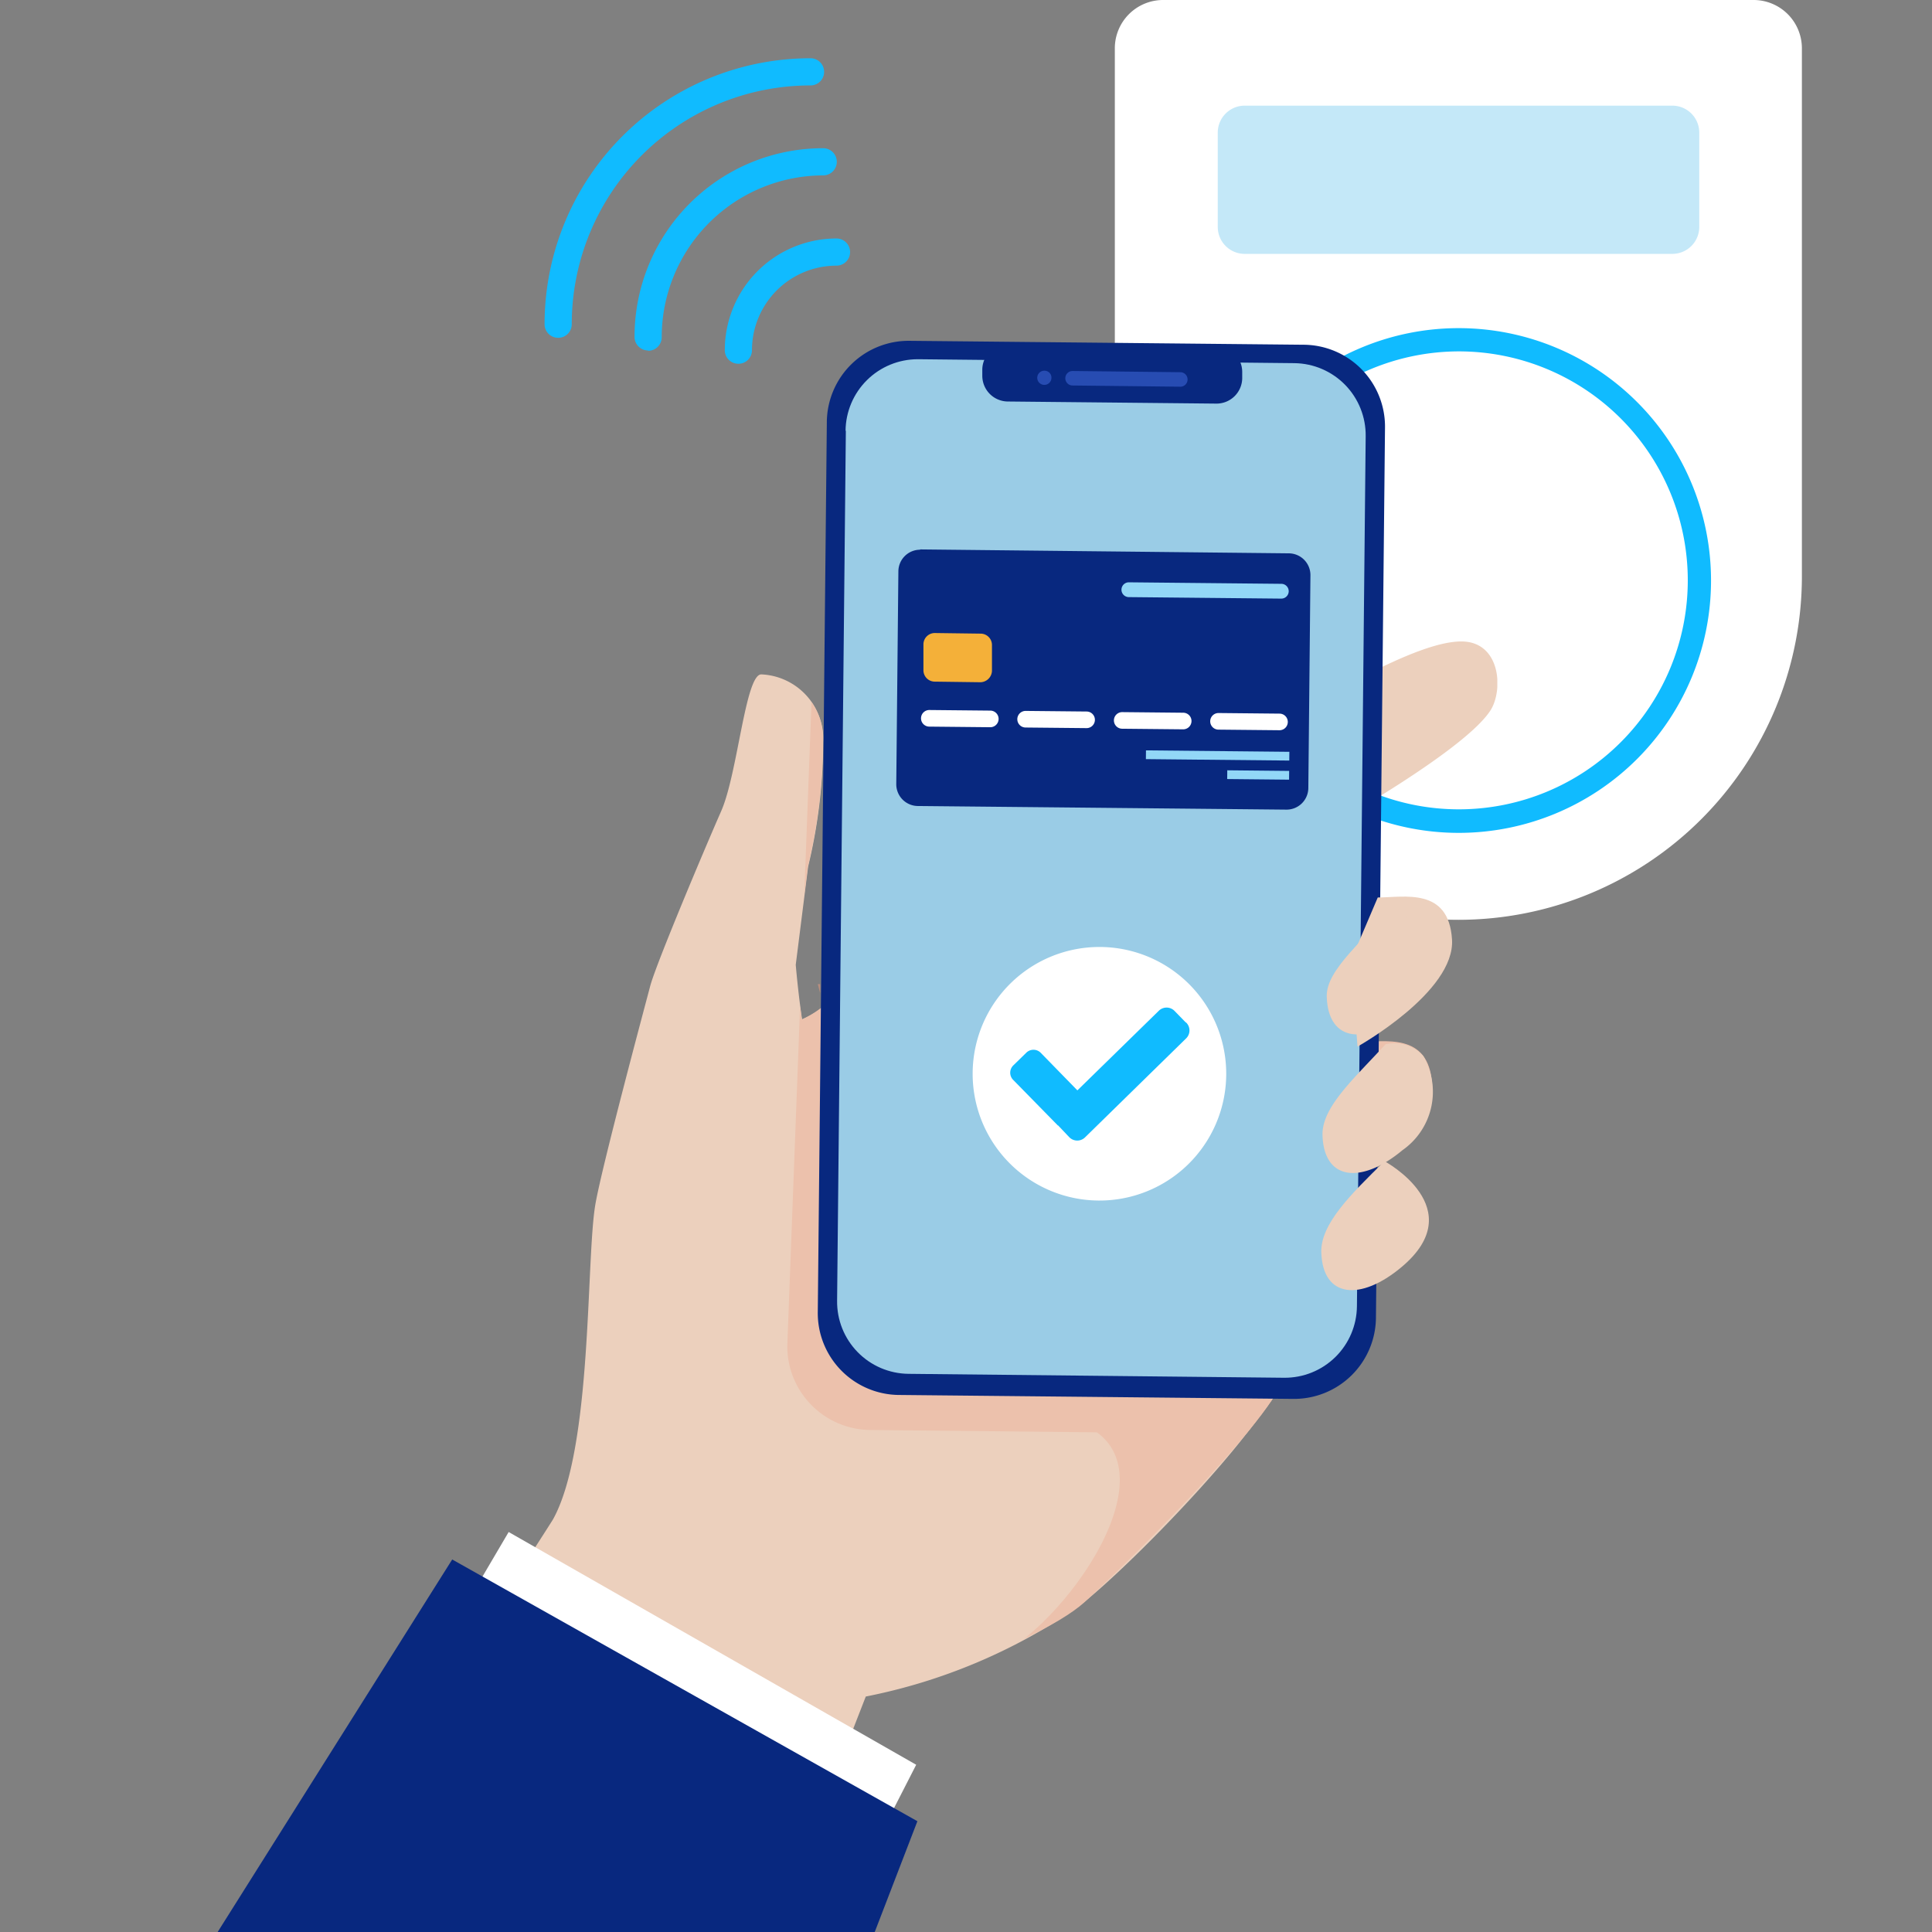
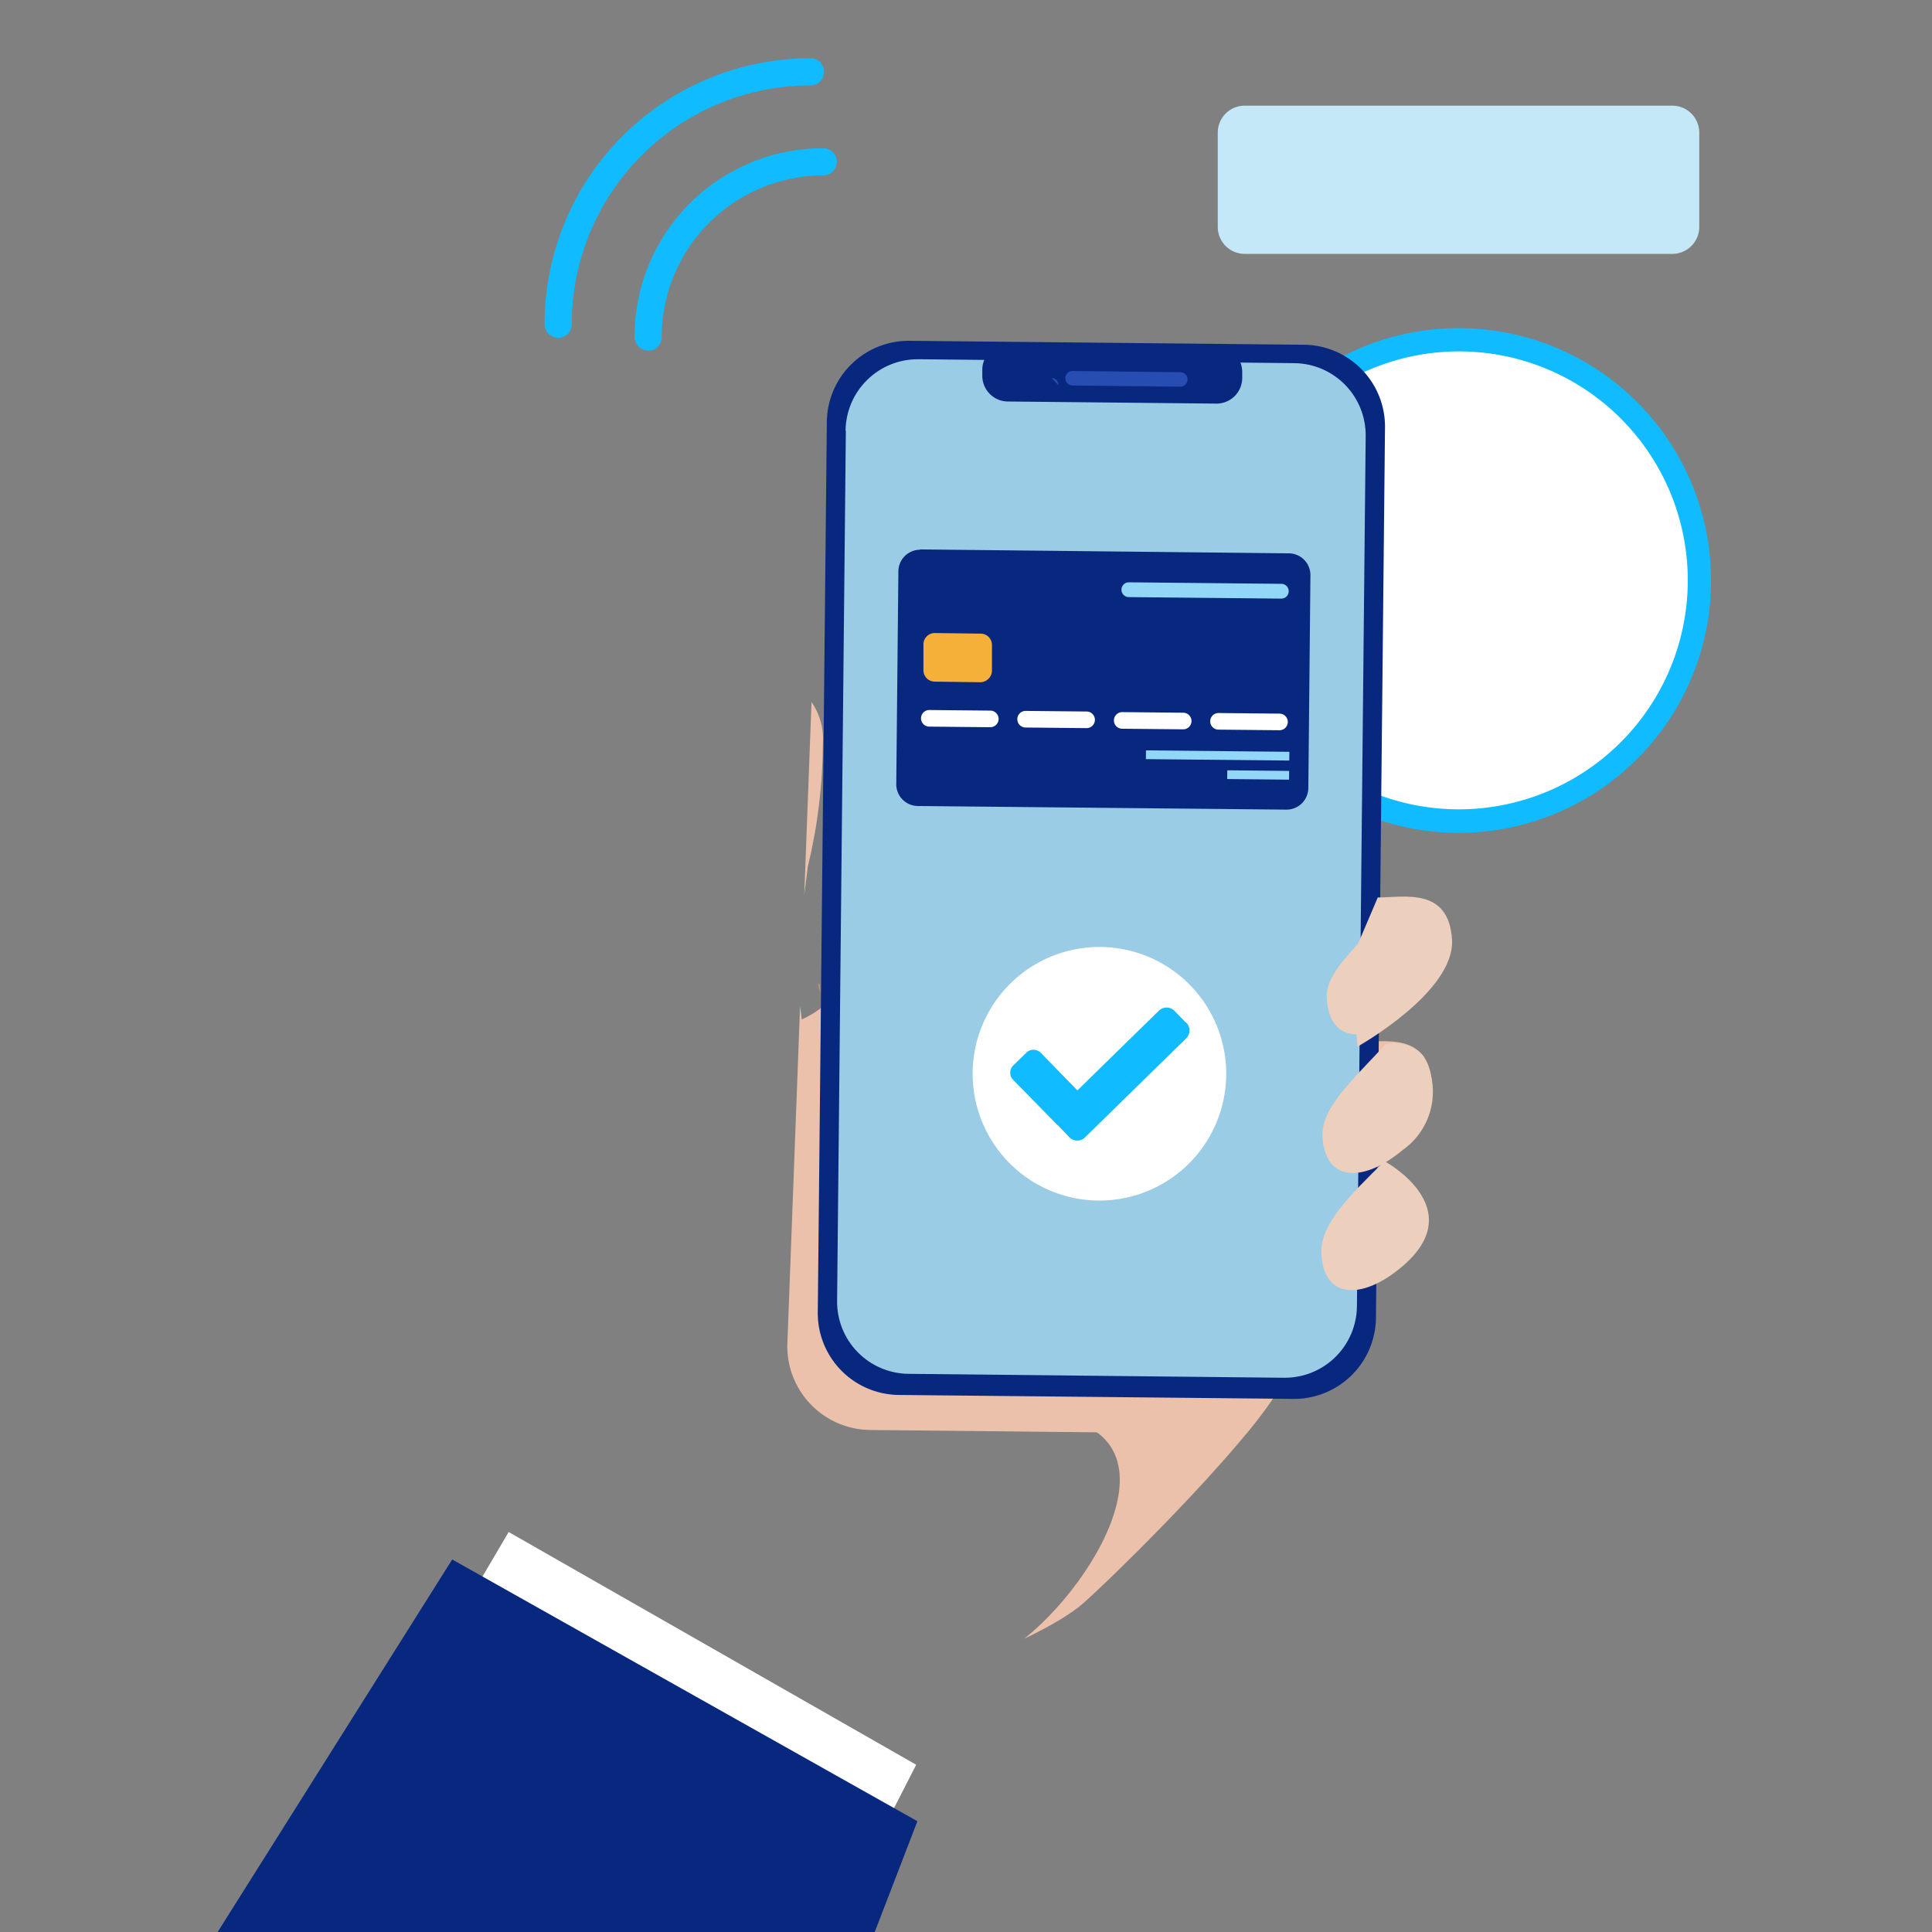
<svg xmlns="http://www.w3.org/2000/svg" width="64" height="64" viewBox="0 0 64 64">
  <rect x="0" y="0" width="64" height="64" fill="#808080" stroke="none" />
  <defs>
    <clipPath id="clip-path">
      <rect id="長方形_751" data-name="長方形 751" width="64" height="64" fill="none" />
    </clipPath>
    <clipPath id="clip-path-2">
      <rect id="長方形_748" data-name="長方形 748" width="45.33" height="68.57" transform="translate(4.27 11.29)" fill="none" />
    </clipPath>
    <clipPath id="clip-path-3">
      <path id="パス_1081" data-name="パス 1081" d="M42.39,23.87s-8.67,2.02-14.61,6.36c.03.04-.16,1.59-.38,2.99a3.127,3.127,0,0,1-.84.55c-.09-.67-.16-1.35-.21-1.81l.41-3.25a17.744,17.744,0,0,0,.5-4.11,2.134,2.134,0,0,0-2.05-2.26c-.54-.01-1.01,3.21-1.56,4.46s-1.73,3.02-1.92,3.74-2,8.11-2.01,9.37a100.562,100.562,0,0,1-1.4,10.42c-.14.22-2.1,3.24-4.19,6.34l13.51.2.15-.24s6.42-2,8.14-3.56,6.66-6.54,6.68-7.7,1.08-13.22,1.08-13.22l.47-4.87s4.24-2.34,5.02-3.64c.41-.69.29-2.19-.94-2.24h-.07c-1.6,0-4.62,1.96-5.77,2.48" fill="none" />
    </clipPath>
    <clipPath id="clip-path-5">
      <path id="パス_1082" data-name="パス 1082" d="M28.02,14.27l-.29,28.82a2.39,2.39,0,0,0,2.36,2.42h0l12.45.13a2.39,2.39,0,0,0,2.41-2.37l.29-28.82a2.39,2.39,0,0,0-2.36-2.42h0L30.43,11.9H30.4a2.392,2.392,0,0,0-2.39,2.37" fill="none" />
    </clipPath>
  </defs>
  <g id="icon_point1" clip-path="url(#clip-path)">
    <g id="グループ_726" data-name="グループ 726">
-       <path id="パス_644" data-name="パス 644" d="M38.54,0H58.09a1.6,1.6,0,0,1,1.6,1.6h0V19.09a11.38,11.38,0,0,1-22.76,0V1.6A1.6,1.6,0,0,1,38.53,0h0m9.79,27.2a7.97,7.97,0,1,0-7.97-7.97,7.972,7.972,0,0,0,7.97,7.97h0" fill="#fff" />
      <path id="パス_646" data-name="パス 646" d="M41.23,8.41H55.4a.892.892,0,0,0,.89-.89V4.39a.892.892,0,0,0-.89-.89H41.23a.892.892,0,0,0-.89.89V7.52a.892.892,0,0,0,.89.89" fill="#c4e8f8" />
      <path id="パス_647" data-name="パス 647" d="M40.34,19.23a7.97,7.97,0,1,0,7.97-7.97,7.972,7.972,0,0,0-7.97,7.97h0" fill="#fff" />
      <path id="パス_648" data-name="パス 648" d="M48.32,27.59a8.36,8.36,0,1,0-8.36-8.36h0a8.363,8.363,0,0,0,8.36,8.36m0-15.95a7.585,7.585,0,1,1-7.58,7.59h0a7.6,7.6,0,0,1,7.58-7.59" fill="#10bbff" />
      <g id="グループ_401" data-name="グループ 401">
        <path id="パス_649" data-name="パス 649" d="M21.47,11.62a.448.448,0,0,0,.45-.45h0a5.363,5.363,0,0,1,5.34-5.36h.01a.45.45,0,1,0,0-.9h0a6.244,6.244,0,0,0-6.25,6.24h0a.45.45,0,0,0,.45.46h0" fill="#10bbff" />
        <path id="パス_650" data-name="パス 650" d="M18.49,11.19a.448.448,0,0,0,.45-.45h0a7.91,7.91,0,0,1,7.89-7.91h.02a.45.45,0,1,0,0-.9,8.807,8.807,0,0,0-8.81,8.79v.02a.448.448,0,0,0,.45.45h0" fill="#10bbff" />
-         <path id="パス_651" data-name="パス 651" d="M24.46,12.05h0a.448.448,0,0,0,.45-.45h0a2.8,2.8,0,0,1,2.8-2.8h0a.45.45,0,1,0,0-.9h0a3.7,3.7,0,0,0-3.7,3.7h0a.448.448,0,0,0,.45.45h0" fill="#10bbff" />
      </g>
      <g id="グループ_400" data-name="グループ 400">
        <g id="グループ_391" data-name="グループ 391">
          <g id="グループ_727" data-name="グループ 727" clip-path="url(#clip-path-2)">
            <g id="グループ_390" data-name="グループ 390">
              <path id="パス_673" data-name="パス 673" d="M27.17,32.6h-.08c.03.1.05.2.08.3v-.3" fill="#b98e7f" />
              <path id="パス_674" data-name="パス 674" d="M44.98,34.52c.87,0,2.35-.35,2.46,1.39s-3.13,3.56-3.13,3.56l-.22-2.85.89-2.09Z" fill="#ecc1ac" />
              <path id="パス_675" data-name="パス 675" d="M44.19,38.84c.87,0,2.35-.35,2.46,1.39s-3.13,3.56-3.13,3.56l-.22-2.85.89-2.09Z" fill="#f1a39d" />
-               <path id="パス_676" data-name="パス 676" d="M9.17,64.56c4.75-7.38,9.09-14.12,9.15-14.23,1.31-2.37,1.09-8.57,1.4-10.42.21-1.24,1.63-6.53,1.82-7.25s1.8-4.54,2.35-5.79.8-4.54,1.33-4.53a2.147,2.147,0,0,1,2.05,2.26,17.843,17.843,0,0,1-.5,4.11l-.41,3.25c.04.46.11,1.14.21,1.81a2.906,2.906,0,0,0,.84-.55,27.414,27.414,0,0,0,.38-2.99c5.94-4.33,14.61-6.35,14.61-6.35,1.16-.53,4.48-2.68,6.06-2.63,1.22.04,1.34,1.54.94,2.24-.77,1.3-5.23,3.8-5.23,3.8l-.47,4.87s-1.28,12.26-1.3,13.42-4.73,6.14-6.71,7.67a18.781,18.781,0,0,1-7.01,2.95L24.05,68.09s-8.08-1.46-14.87-3.52" fill="#ecd0bd" />
              <path id="パス_677" data-name="パス 677" d="M15.78,52.57l1.07-1.82,13.5,7.71-.89,1.74L15.78,52.57Z" fill="#fff" />
              <path id="パス_678" data-name="パス 678" d="M4.27,68.67,14.98,51.66l15.41,8.67L22.87,79.86,4.28,68.68Z" fill="#08287f" />
            </g>
          </g>
        </g>
        <g id="グループ_393" data-name="グループ 393">
          <g id="グループ_728" data-name="グループ 728" clip-path="url(#clip-path-3)">
            <g id="グループ_392" data-name="グループ 392">
              <path id="パス_679" data-name="パス 679" d="M34.71,46.9c4.94.55,1.07,6.41-1.46,7.85,6.05-.27,10.3-6.56,10.19-8.94s-8.72,1.09-8.72,1.09" fill="#ecc1ac" />
              <path id="パス_680" data-name="パス 680" d="M42.58,12.11l-13.37-.14c-1.54-.02-2.05,2.92-2.07,4.45L26.08,44.58a2.774,2.774,0,0,0,2.77,2.79l13.37.14a2.787,2.787,0,0,0,2.83-2.73l.3-29.87a2.774,2.774,0,0,0-2.77-2.79" fill="#ecc1ac" />
            </g>
          </g>
        </g>
        <g id="グループ_395" data-name="グループ 395">
          <g id="グループ_729" data-name="グループ 729" clip-path="url(#clip-path-2)">
            <g id="グループ_394" data-name="グループ 394">
              <path id="パス_682" data-name="パス 682" d="M43.18,11.42l-13.04-.13a2.712,2.712,0,0,0-2.75,2.7h0l-.3,29.47a2.712,2.712,0,0,0,2.7,2.75h0l13.04.13a2.712,2.712,0,0,0,2.75-2.7h0l.3-29.47a2.712,2.712,0,0,0-2.7-2.75" fill="#08287f" />
            </g>
          </g>
        </g>
        <g id="グループ_397" data-name="グループ 397">
          <g id="グループ_730" data-name="グループ 730" clip-path="url(#clip-path-5)">
            <g id="グループ_396" data-name="グループ 396">
              <rect id="長方形_460" data-name="長方形 460" width="17.54" height="33.76" transform="translate(27.71 11.9)" fill="#9acce6" />
            </g>
          </g>
        </g>
        <g id="グループ_399" data-name="グループ 399">
          <g id="グループ_731" data-name="グループ 731" clip-path="url(#clip-path-2)">
            <g id="グループ_398" data-name="グループ 398">
              <path id="パス_684" data-name="パス 684" d="M30.48,18.2l12.22.13a.721.721,0,0,1,.71.72l-.07,7.06a.721.721,0,0,1-.72.71L30.4,26.7a.721.721,0,0,1-.71-.72l.07-7.06a.721.721,0,0,1,.72-.71" fill="#08287f" />
              <path id="パス_685" data-name="パス 685" d="M30.97,20.97l1.52.02a.376.376,0,0,1,.37.37v.87a.392.392,0,0,1-.38.37h0l-1.52-.02a.376.376,0,0,1-.37-.37h0v-.87a.376.376,0,0,1,.37-.37h0" fill="#f4b039" />
              <path id="パス_686" data-name="パス 686" d="M40.37,23.62l2.02.02a.275.275,0,0,1-.01.55h0l-2.02-.02a.275.275,0,0,1,.01-.55" fill="#fff" />
              <path id="パス_687" data-name="パス 687" d="M37.18,23.59l2.02.02a.275.275,0,0,1-.01.55h0l-2.02-.02a.275.275,0,0,1,.01-.55" fill="#fff" />
              <path id="パス_688" data-name="パス 688" d="M33.98,23.55l2.02.02a.275.275,0,0,1-.01.55l-2.02-.02a.275.275,0,0,1,.01-.55h0" fill="#fff" />
              <path id="パス_689" data-name="パス 689" d="M30.79,23.52l2.02.02a.275.275,0,0,1-.01.55h0l-2.02-.02a.275.275,0,0,1,.01-.55" fill="#fff" />
              <rect id="長方形_461" data-name="長方形 461" width="0.29" height="4.75" transform="matrix(0.01, -1, 1, 0.01, 37.959, 25.147)" fill="#92d7f7" />
              <rect id="長方形_462" data-name="長方形 462" width="0.29" height="2.05" transform="matrix(0.01, -1, 1, 0.01, 40.652, 25.807)" fill="#92d7f7" />
              <path id="パス_690" data-name="パス 690" d="M37.4,19.29l5.05.05a.245.245,0,1,1-.01.49h0l-5.05-.05a.245.245,0,1,1,.01-.49" fill="#92d7f7" />
              <path id="パス_691" data-name="パス 691" d="M40.32,11.47l-6.93-.07a.852.852,0,0,0-.85.83v.22a.852.852,0,0,0,.83.85h0l6.93.07a.852.852,0,0,0,.85-.83v-.22a.852.852,0,0,0-.83-.85" fill="#08287f" />
              <path id="パス_692" data-name="パス 692" d="M39.1,12.33l-3.56-.04a.24.24,0,1,0-.02.48h.01l3.56.04a.24.24,0,1,0,.02-.48H39.1" fill="#274cb2" />
-               <path id="パス_693" data-name="パス 693" d="M34.83,12.52a.235.235,0,1,1-.23-.24h0a.229.229,0,0,1,.23.24" fill="#274cb2" />
+               <path id="パス_693" data-name="パス 693" d="M34.83,12.52h0a.229.229,0,0,1,.23.24" fill="#274cb2" />
              <path id="パス_694" data-name="パス 694" d="M40.62,35.61a4.2,4.2,0,1,1-4.16-4.24,4.2,4.2,0,0,1,4.16,4.24h0" fill="#fff" />
              <path id="パス_695" data-name="パス 695" d="M39.28,33.87l-.37-.38a.368.368,0,0,0-.53,0l-2.69,2.63-1.21-1.24a.338.338,0,0,0-.49,0h0l-.42.41a.338.338,0,0,0,0,.49l1.47,1.5h.01l.37.39a.368.368,0,0,0,.53,0l3.34-3.27a.368.368,0,0,0,0-.53" fill="#10bbff" />
              <path id="パス_696" data-name="パス 696" d="M45.64,29.73c.87,0,2.35-.35,2.46,1.39s-3.13,3.55-3.13,3.55l-.22-2.85.89-2.09Z" fill="#ecd0bd" />
              <path id="パス_697" data-name="パス 697" d="M46.04,30c-.75,1.12-2.12,2.08-2.09,3.02.05,1.52,1.31,1.61,2.65.49,2.34-1.95-.55-3.51-.55-3.51" fill="#ecd0bd" />
              <path id="パス_698" data-name="パス 698" d="M45.9,34.59c-1.03,1.13-2.12,2.08-2.09,3.02.05,1.52,1.31,1.61,2.65.49a2.359,2.359,0,0,0,.68-3.13,1.3,1.3,0,0,0-1.23-.38" fill="#ecd0bd" />
              <path id="パス_699" data-name="パス 699" d="M45.86,38.47c-1.12,1.1-2.12,2.08-2.09,3.02.05,1.52,1.31,1.61,2.65.49,2.34-1.95-.55-3.51-.55-3.51" fill="#ecd0bd" />
            </g>
          </g>
        </g>
      </g>
    </g>
  </g>
</svg>